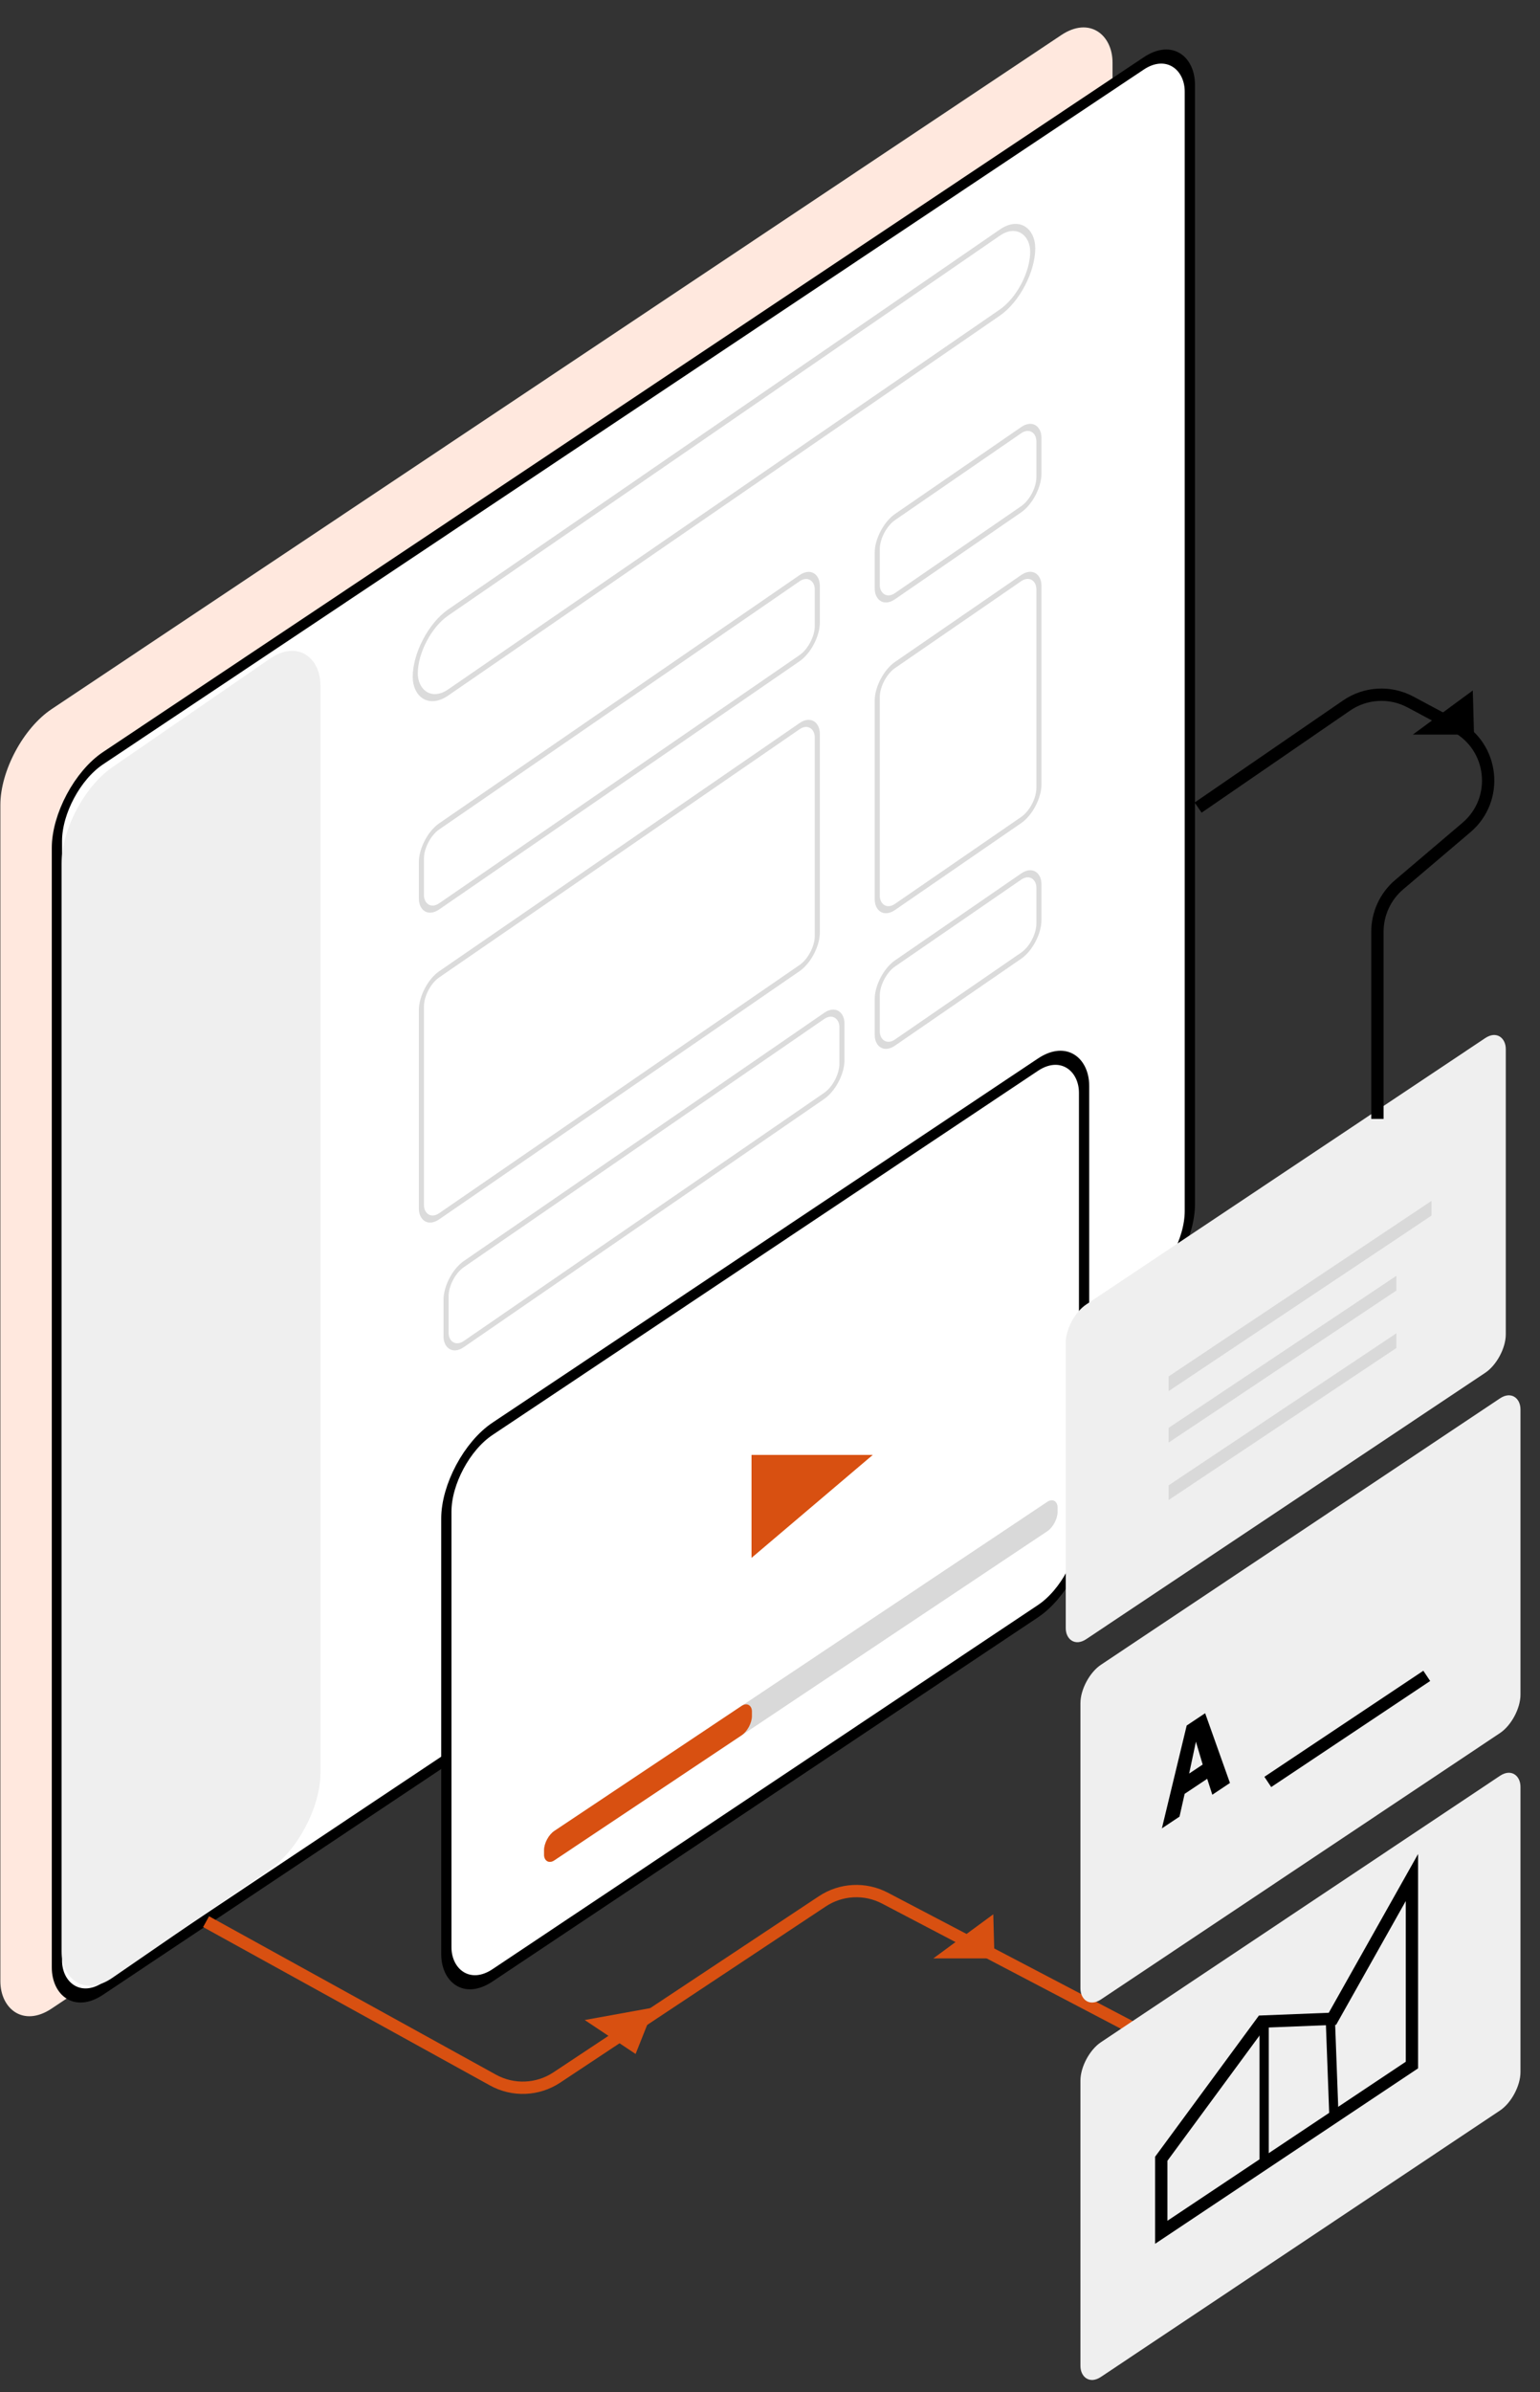
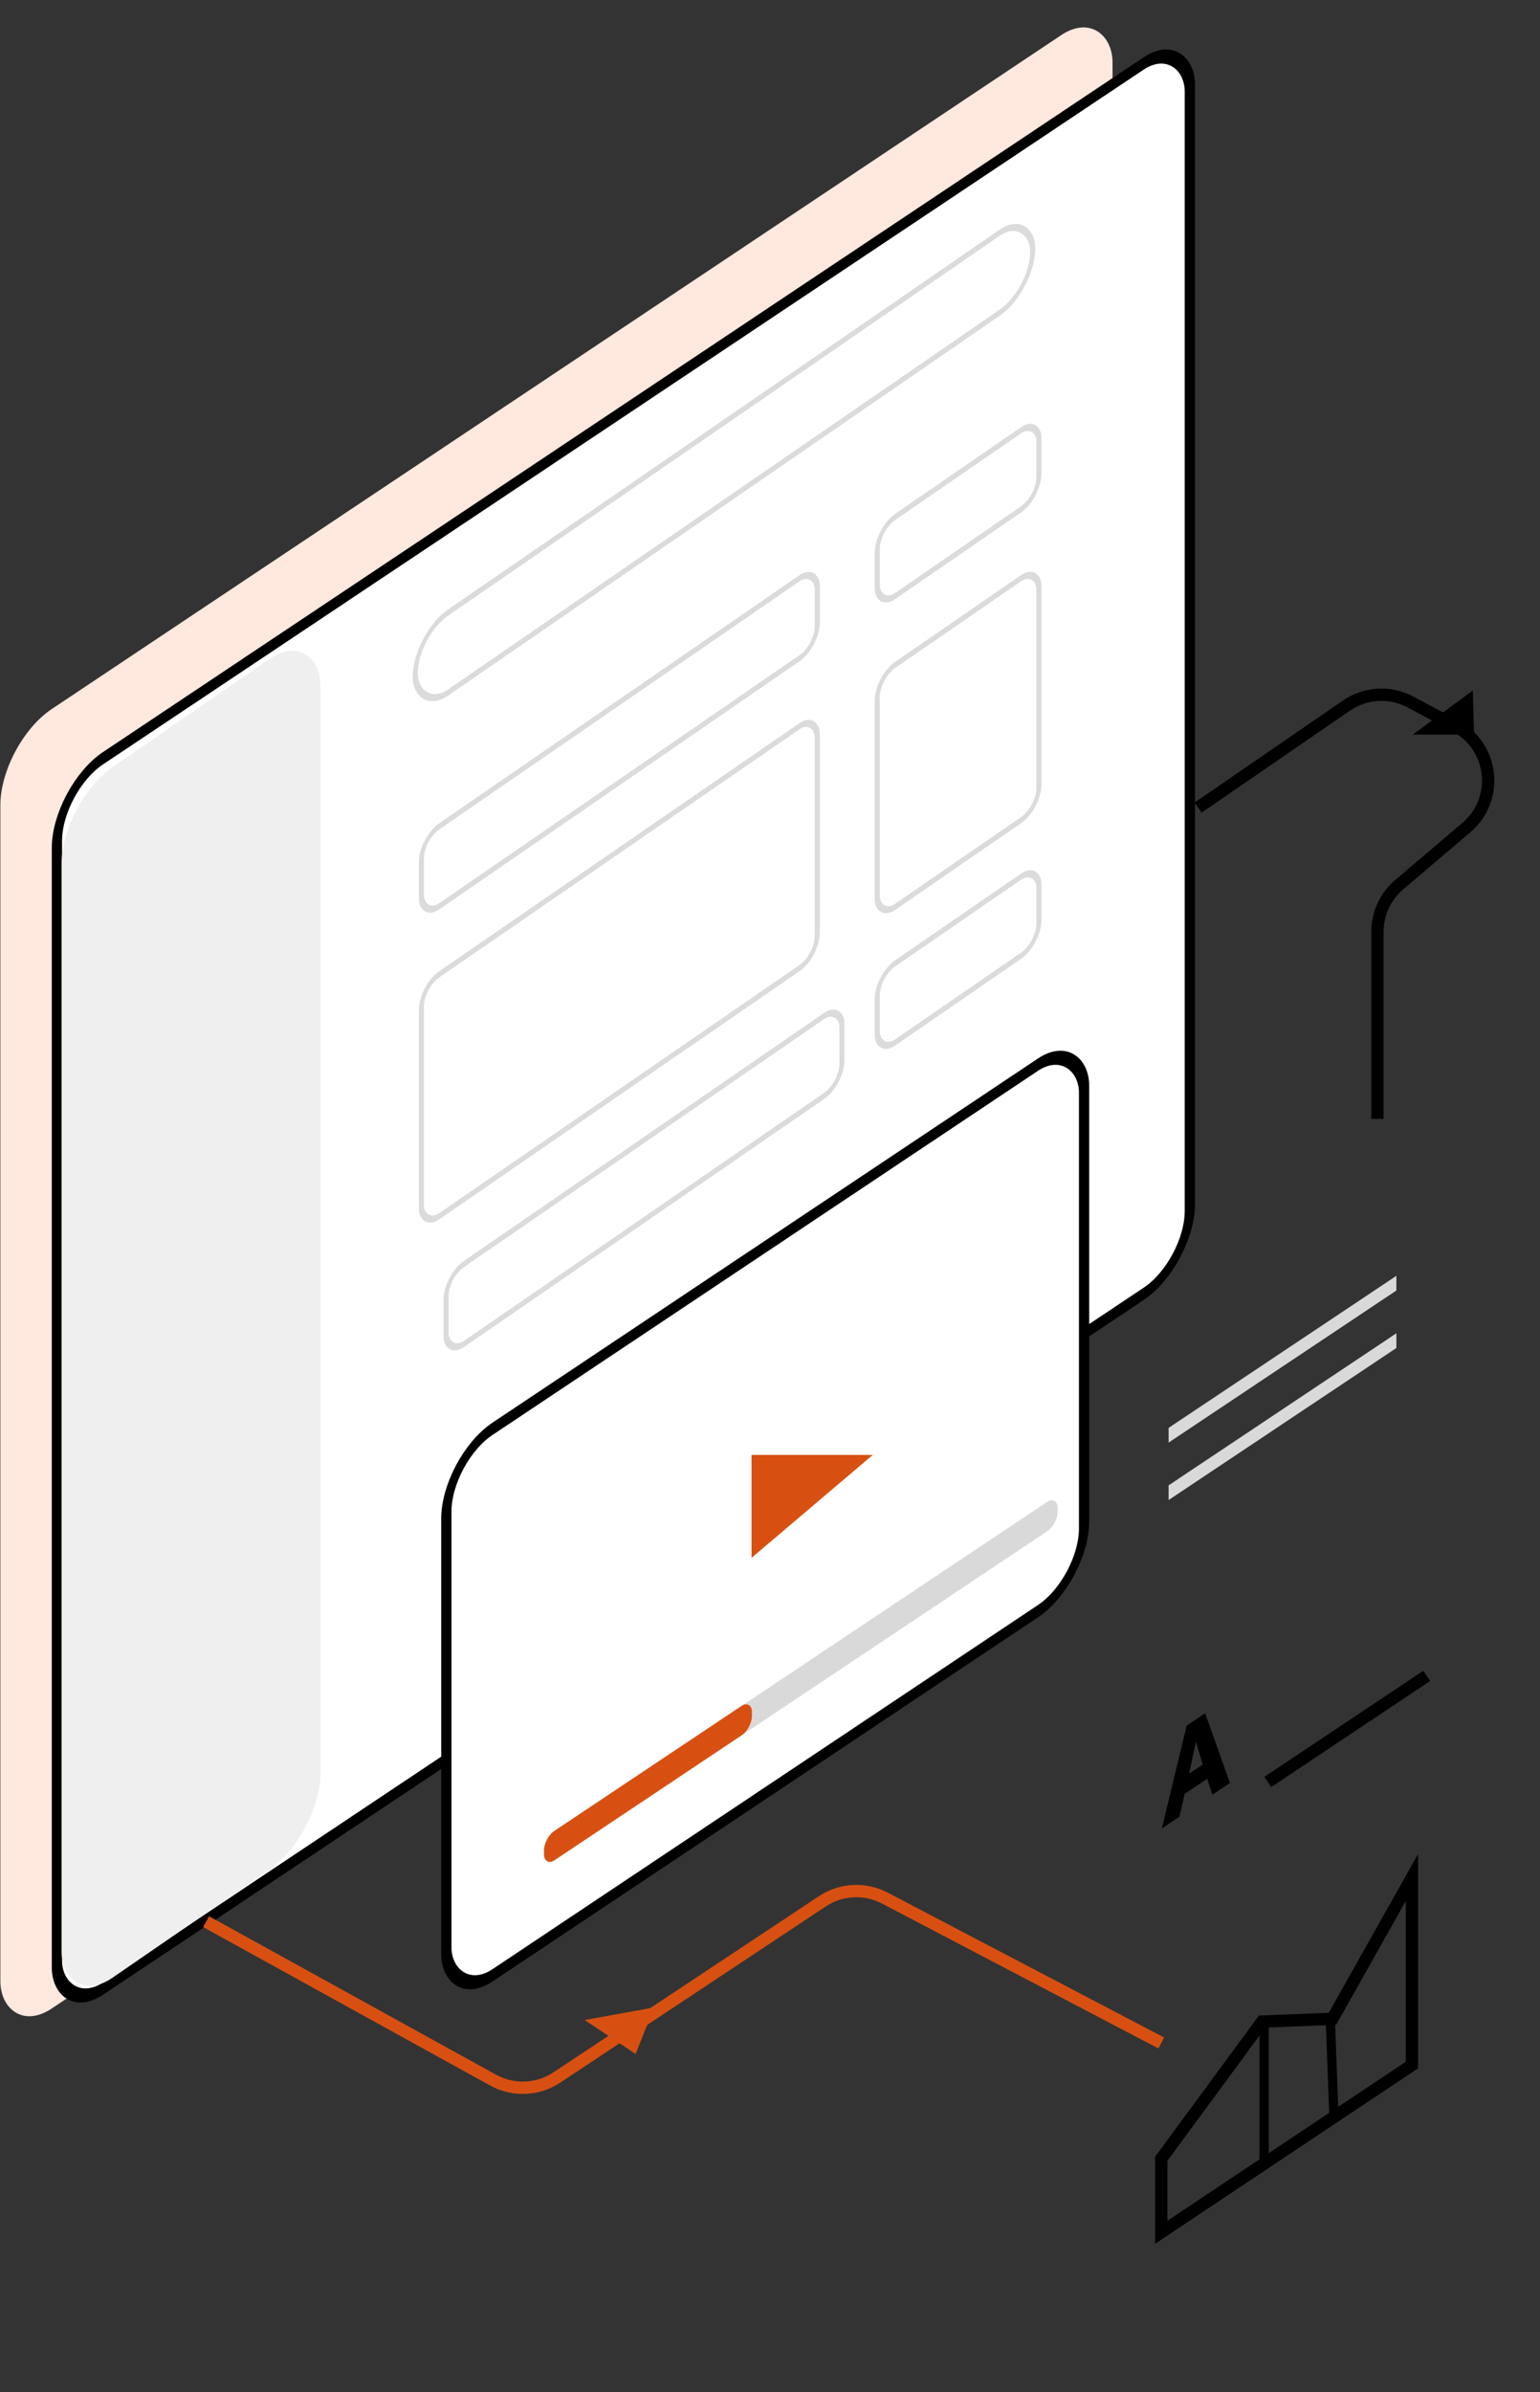
<svg xmlns="http://www.w3.org/2000/svg" width="250" height="388" viewBox="0 0 250 388" fill="none">
  <rect x="0" y="0" width="250" height="388" fill="#333333" stroke="none" />
  <rect width="217.003" height="210.781" rx="10" transform="matrix(0.832 -0.555 0 1 0.058 120.577)" fill="#FFE8DE" />
  <rect x="0.832" y="0.445" width="221.055" height="199.58" rx="9" transform="matrix(0.832 -0.555 0 1 8.547 127.996)" fill="white" stroke="black" stroke-width="2" />
  <rect x="0.412" y="0.216" width="121.646" height="12.971" rx="6.485" transform="matrix(0.824 -0.567 0 1 67.073 103.047)" stroke="#DBDBDB" />
  <rect x="0.412" y="0.216" width="77.993" height="12.971" rx="3.5" transform="matrix(0.824 -0.567 0 1 68.073 136.047)" stroke="#DBDBDB" />
  <rect x="0.412" y="0.216" width="77.993" height="12.971" rx="3.5" transform="matrix(0.824 -0.567 0 1 72.073 207.047)" stroke="#DBDBDB" />
  <rect x="0.412" y="0.216" width="77.993" height="39.241" rx="3.5" transform="matrix(0.824 -0.567 0 1 68.073 160.047)" stroke="#DBDBDB" />
  <rect x="0.412" y="0.216" width="31.849" height="39.241" rx="3.5" transform="matrix(0.824 -0.567 0 1 142.073 109.869)" stroke="#DBDBDB" />
  <rect x="0.412" y="0.216" width="31.849" height="12.832" rx="3.5" transform="matrix(0.824 -0.567 0 1 142.073 158.278)" stroke="#DBDBDB" />
  <rect x="0.412" y="0.216" width="31.849" height="12.832" rx="3.5" transform="matrix(0.824 -0.567 0 1 142.073 85.869)" stroke="#DBDBDB" />
  <rect width="51.001" height="196.374" rx="10" transform="matrix(0.824 -0.567 0 1 10 130.116)" fill="#EFEFEF" />
  <rect x="0.832" y="0.445" width="124.435" height="88.651" rx="9" transform="matrix(0.832 -0.555 0 1 71.765 236.781)" fill="white" stroke="black" stroke-width="2" />
  <rect width="100.194" height="4.771" rx="2" transform="matrix(0.832 -0.555 0 1 88.323 298.102)" fill="#D9D9D9" />
  <rect width="40.555" height="4.771" rx="2" transform="matrix(0.832 -0.555 0 1 88.323 298.102)" fill="#D85011" />
  <path d="M33.455 311.706L80.035 337.405C83.297 339.204 87.287 339.042 90.392 336.984L133.492 308.412C136.531 306.397 140.427 306.197 143.657 307.889L188.517 331.386" stroke="#D85011" stroke-width="2" />
-   <rect width="85.859" height="54.29" rx="4" transform="matrix(0.832 -0.555 0 1 175.396 333.483)" fill="#EFEFEF" />
-   <rect width="85.859" height="54.29" rx="4" transform="matrix(0.832 -0.555 0 1 175.396 272.259)" fill="#EFEFEF" />
-   <rect width="85.859" height="54.29" rx="4" transform="matrix(0.832 -0.555 0 1 173.011 213.812)" fill="#EFEFEF" />
  <path d="M204.893 327.916L188.518 350.164V362.092L229.208 334.965V304.549L216.306 327.464L204.893 327.916Z" stroke="black" stroke-width="2" />
  <path d="M215.951 327.212L216.548 343.314" stroke="black" stroke-width="1.5" />
  <path d="M205.216 328.405V351.067" stroke="black" stroke-width="1.5" />
  <path d="M195.973 288.533L192.312 290.974L191.48 294.668L188.617 296.577L192.645 279.892L195.64 277.895L199.667 289.21L196.805 291.118L195.973 288.533ZM195.241 286.221L194.142 282.513L193.044 287.685L195.241 286.221Z" fill="black" />
  <path d="M205.812 289.043L231.616 271.84" stroke="black" stroke-width="2" />
-   <rect width="51.29" height="2.386" transform="matrix(0.832 -0.555 0 1 189.71 223.263)" fill="#D9D9D9" />
  <rect width="44.44" height="2.386" transform="matrix(0.832 -0.555 0 1 189.71 231.613)" fill="#D9D9D9" />
  <rect width="44.44" height="2.386" transform="matrix(0.832 -0.555 0 1 189.71 240.934)" fill="#D9D9D9" />
-   <path d="M106.189 325.62L103.181 333.168L94.92 327.661L106.189 325.62Z" fill="#D85011" />
-   <path d="M161.247 310.513L161.442 317.667H151.513L161.247 310.513Z" fill="#D85011" />
+   <path d="M106.189 325.62L103.181 333.168L94.92 327.661Z" fill="#D85011" />
  <path d="M239.092 112L239.287 119.154H229.358L239.092 112Z" fill="black" />
  <path d="M122 252.699V236H141.681L122 252.699Z" fill="#D85011" />
  <path d="M194.5 131L218.594 114.445C221.675 112.329 225.678 112.107 228.974 113.87L236.3 117.788C242.519 121.115 243.433 129.661 238.057 134.228L227.135 143.505C224.898 145.405 223.609 148.192 223.609 151.126V181.5" stroke="black" stroke-width="2" />
</svg>